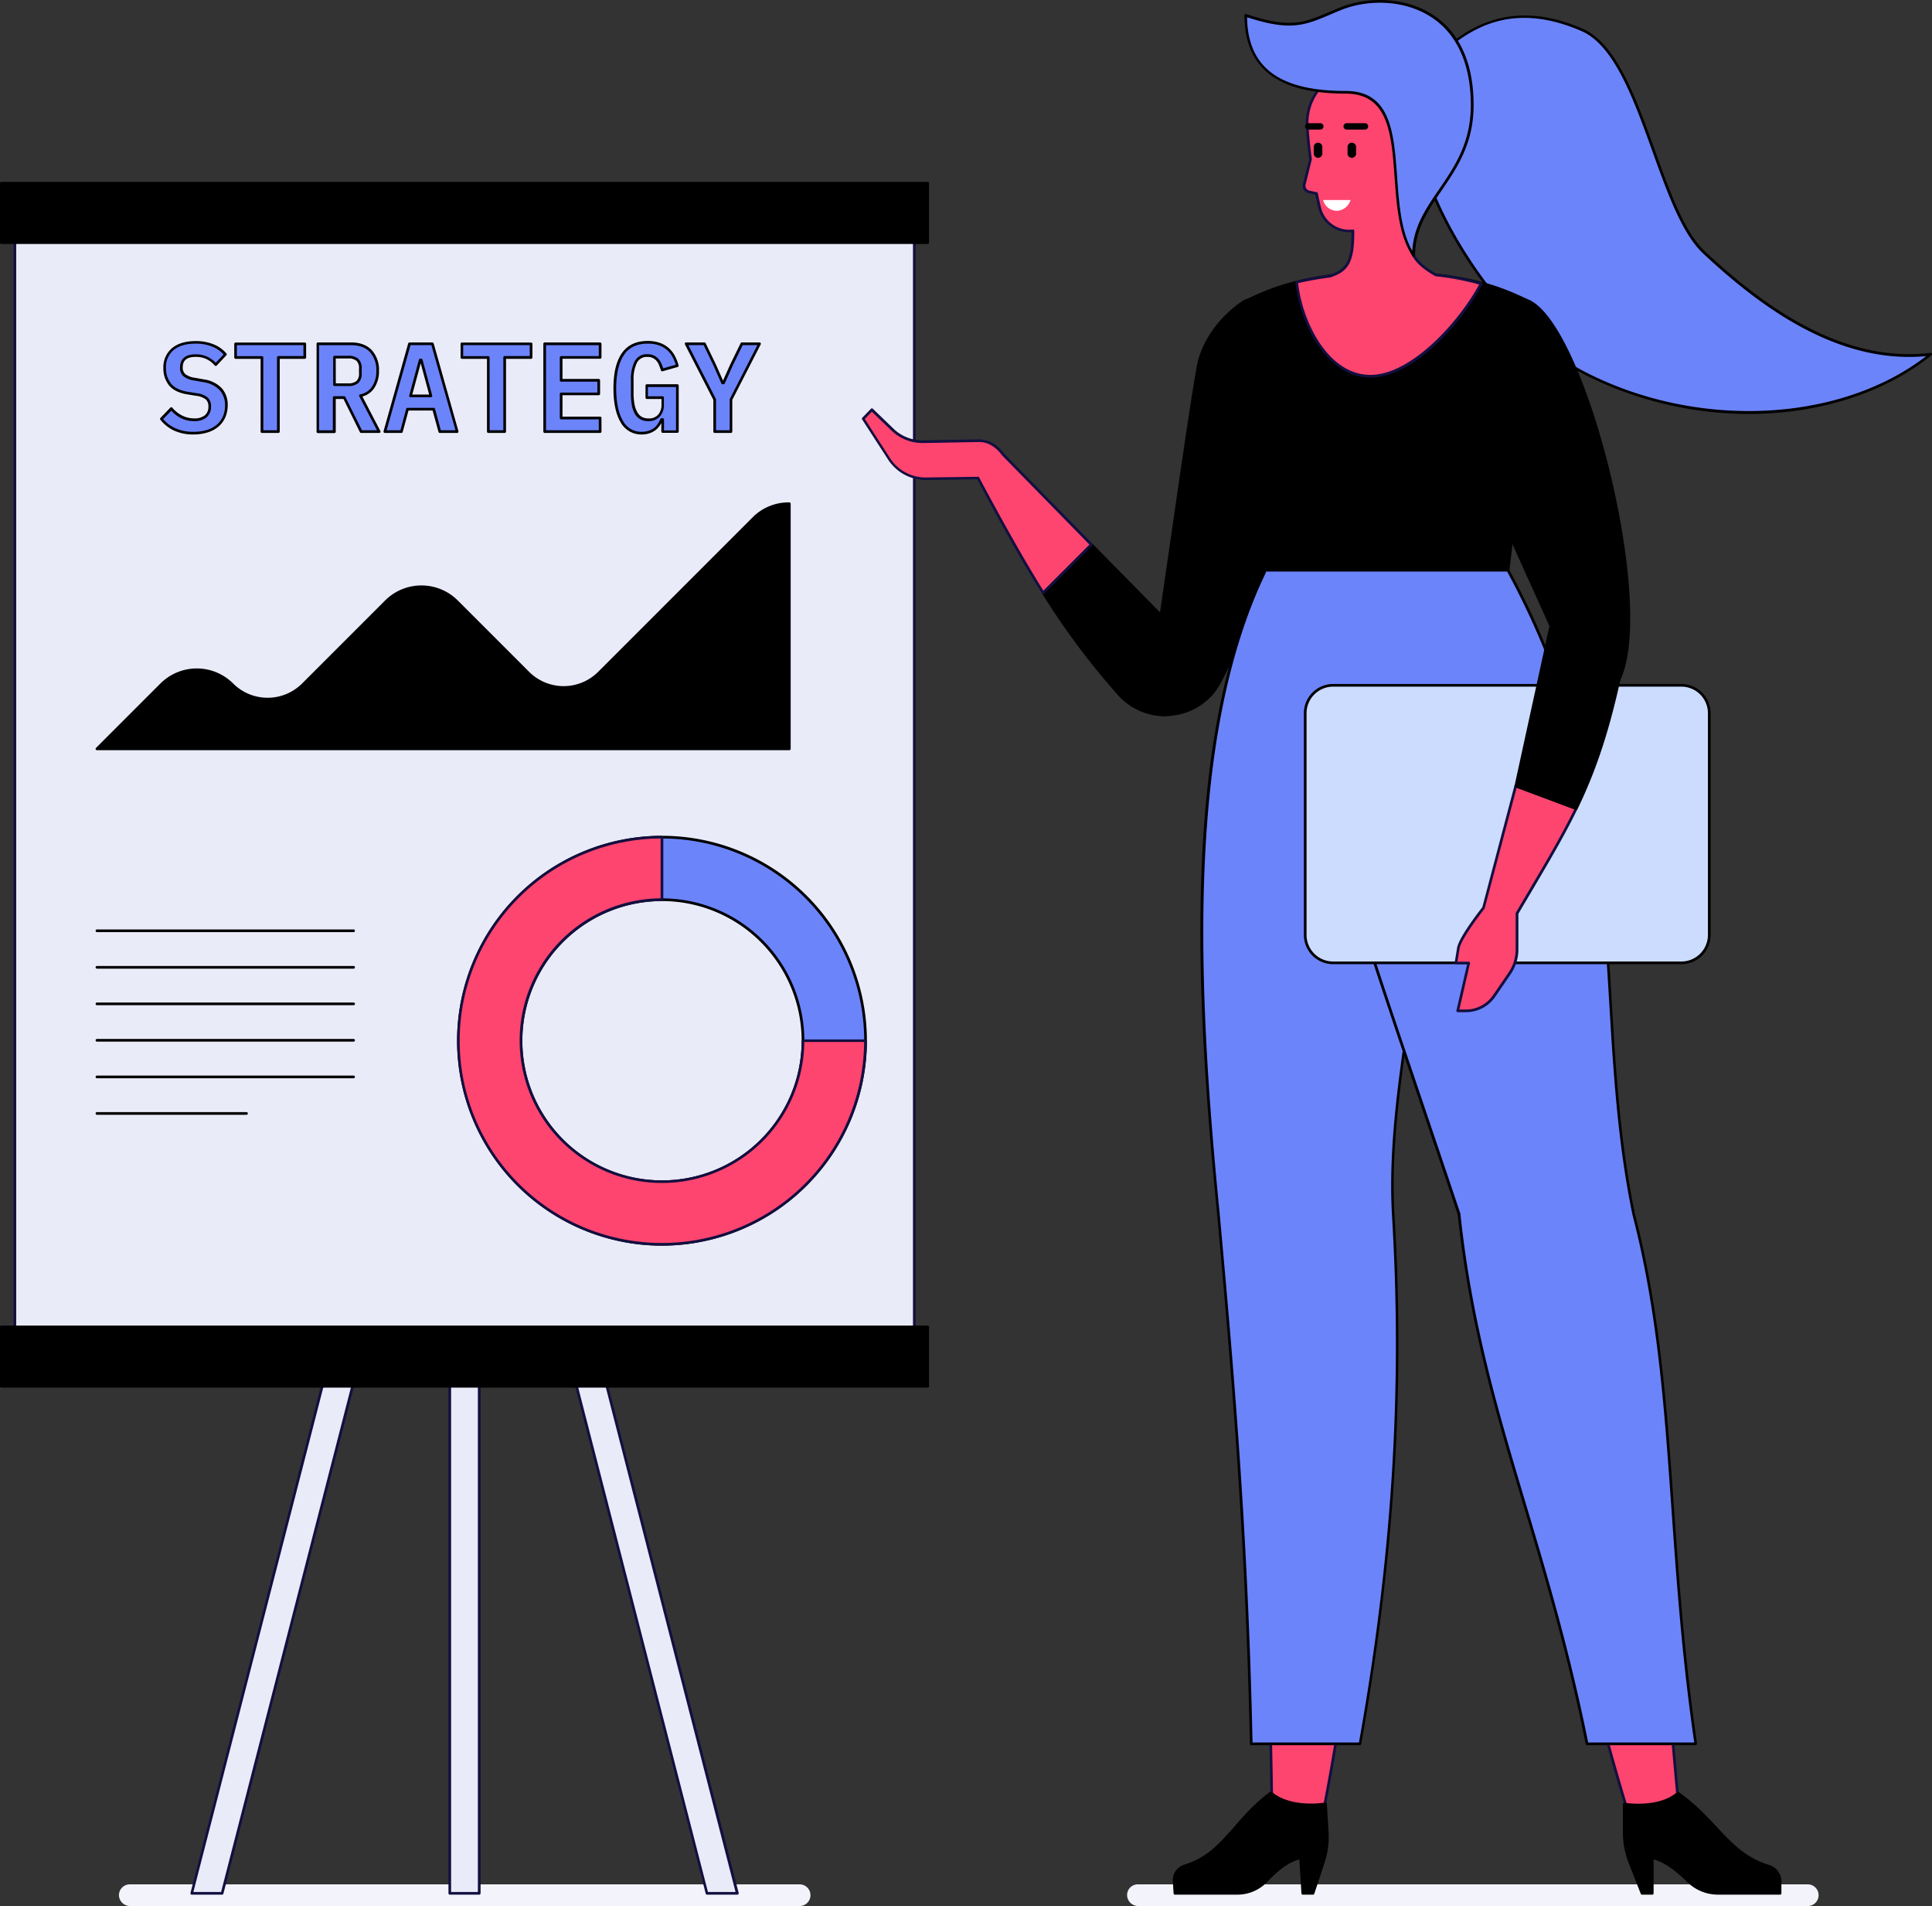
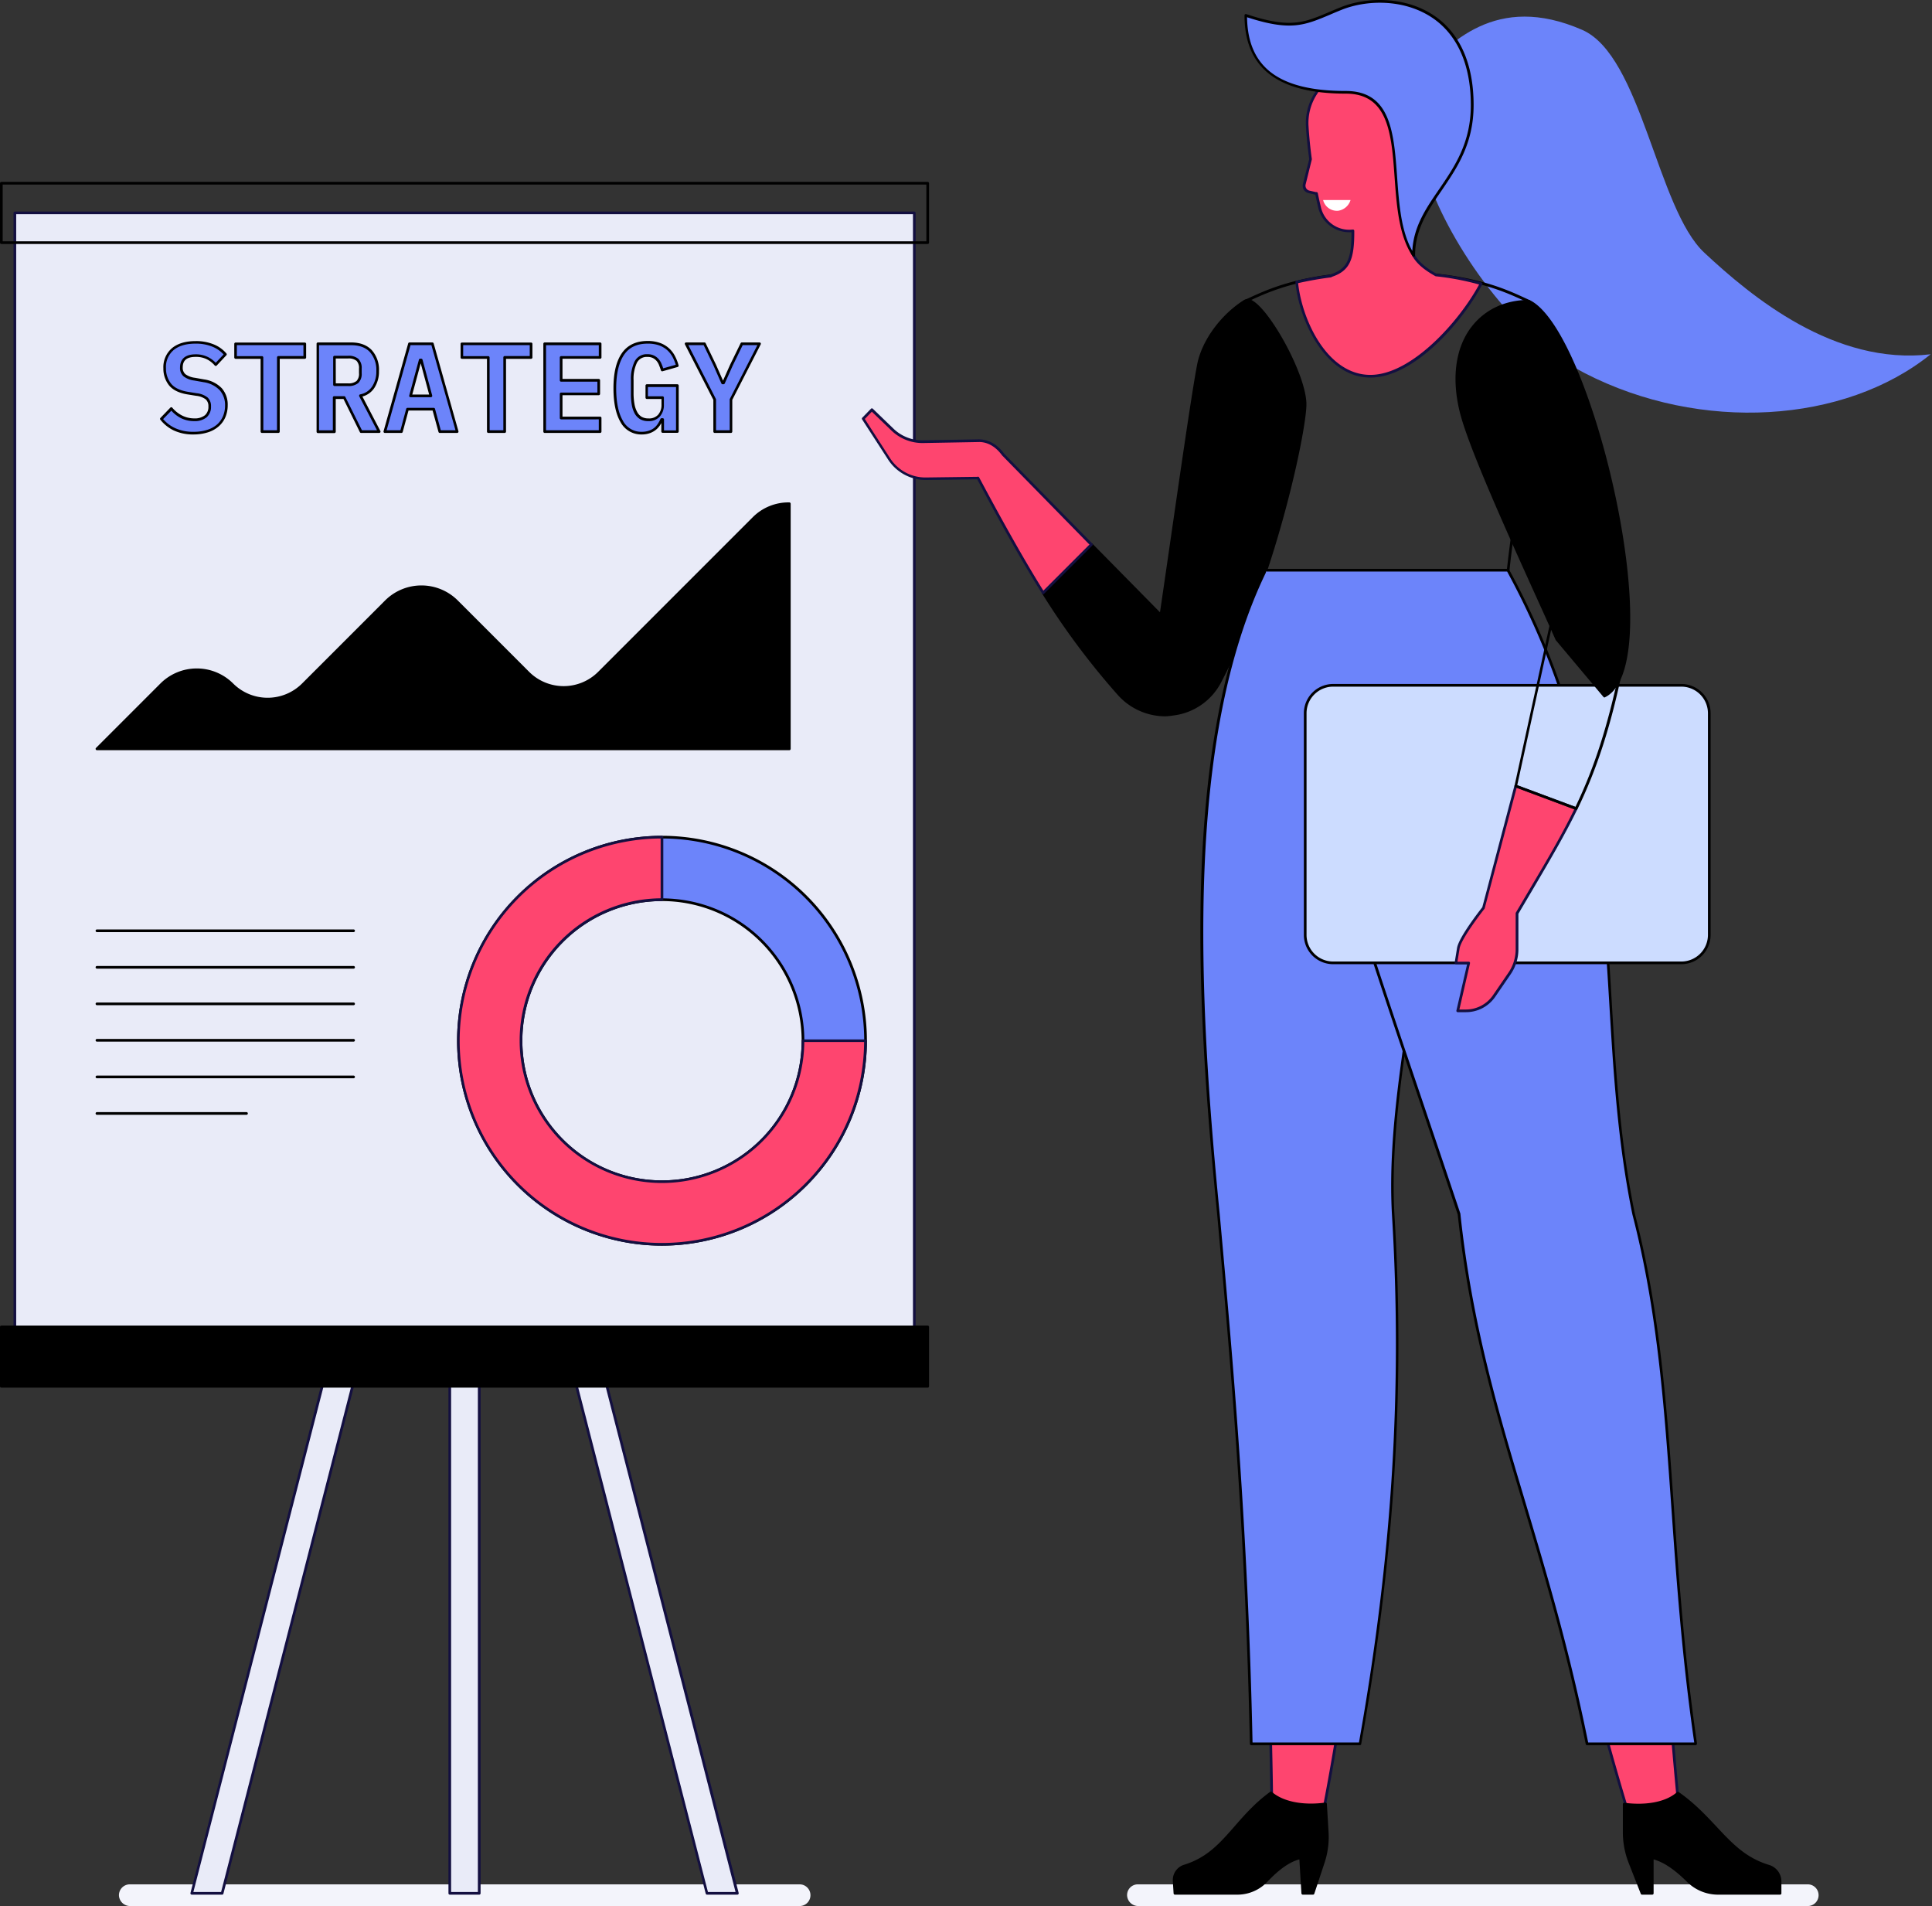
<svg xmlns="http://www.w3.org/2000/svg" viewBox="0 0 721.61 711.81">
  <rect x="0" y="0" width="721.61" height="711.81" fill="#333333" stroke="none" />
  <defs>
    <style>.cls-1{fill:#f3f4fb;}.cls-2{fill:#e9ebf8;}.cls-3{fill:#130f40;}.cls-4{fill:#6c84fa;}.cls-5{fill:#fe456f;}.cls-6{fill:#ccdcff;}.cls-7{fill:#fff;}</style>
  </defs>
  <g id="Слой_2" data-name="Слой 2">
    <g id="Layer_1" data-name="Layer 1">
      <path class="cls-1" d="M48.45,703.71a4.05,4.05,0,0,0-4,4.45,4.17,4.17,0,0,0,4.21,3.65h250a4.05,4.05,0,1,0,0-8.1Z" />
      <path class="cls-2" d="M71.62,707.06H83l51.58-200.43H123.2Zm96.41,0h11V506.63H168Zm55.81-200.43H212.49l51.58,200.43h11.35Z" />
      <path class="cls-3" d="M275.42,707.56H264.07a.49.49,0,0,1-.48-.38L212,506.75a.5.5,0,0,1,.08-.43.53.53,0,0,1,.4-.19h11.34a.5.5,0,0,1,.49.37L275.9,706.93a.51.51,0,0,1-.48.63Zm-11-1h10.31L223.45,507.13H213.13Zm-85.45,1H168a.5.5,0,0,1-.5-.5V506.63a.5.5,0,0,1,.5-.5h11a.5.5,0,0,1,.5.5V707.06A.5.5,0,0,1,179,707.56Zm-10.48-1h10V507.13h-10Zm-85.56,1H71.62a.51.51,0,0,1-.48-.63L122.72,506.5a.49.49,0,0,1,.48-.37h11.35a.49.49,0,0,1,.39.19.48.48,0,0,1,.09.43L83.45,707.18A.49.49,0,0,1,83,707.56Zm-10.7-1H82.58L133.9,507.13H123.59Z" />
      <rect class="cls-2" x="5.55" y="79.52" width="335.93" height="427.1" />
      <path class="cls-3" d="M341.49,507.13H5.55a.51.51,0,0,1-.5-.5V79.52a.5.5,0,0,1,.5-.5H341.49a.5.5,0,0,1,.5.5V506.63A.51.51,0,0,1,341.49,507.13Zm-335.44-1H341V80H6.05Z" />
      <path class="cls-4" d="M76.14,142.23l-3.43-.61a8,8,0,0,1-3.85-1.47,3.62,3.62,0,0,1-1.13-2.89q0-4.45,5.35-4.45a9.63,9.63,0,0,1,4.33.92,9.81,9.81,0,0,1,3.14,2.46l3.62-3.85a11.59,11.59,0,0,0-4.49-3.3A16.58,16.58,0,0,0,73,127.83q-5.4,0-8.46,2.51a8.79,8.79,0,0,0-3,7.2,9.52,9.52,0,0,0,1.92,5.94q1.93,2.51,6.49,3.3l3.47.57a7.43,7.43,0,0,1,3.81,1.44,3.85,3.85,0,0,1,1.12,3,4.57,4.57,0,0,1-1.5,3.69,6.49,6.49,0,0,1-4.32,1.28,10.64,10.64,0,0,1-4.58-1,12.22,12.22,0,0,1-4-3.13l-3.71,3.85a13.54,13.54,0,0,0,4.86,3.82,16.46,16.46,0,0,0,7.21,1.45,16.48,16.48,0,0,0,5.24-.76,10.68,10.68,0,0,0,3.83-2.13,9.21,9.21,0,0,0,2.35-3.28,10.8,10.8,0,0,0,.8-4.2,8.75,8.75,0,0,0-2.07-6A10.8,10.8,0,0,0,76.14,142.23ZM88,133.47h9.87v27.71H104V133.47h9.86v-5.08H88Zm51.42,11.15a10.61,10.61,0,0,0,1.66-6.08,10.45,10.45,0,0,0-2.53-7.42c-1.69-1.82-4.14-2.73-7.33-2.73H118.74v32.79h6.16V148.45h3.71l6.24,12.73h6.77l-7-13.43A7.34,7.34,0,0,0,139.39,144.62Zm-4.82-5.21a4.28,4.28,0,0,1-1.08,3.24,5.16,5.16,0,0,1-3.57,1h-5V133.37h5a5.11,5.11,0,0,1,3.57,1,4.25,4.25,0,0,1,1.08,3.23Zm18.42-11-9.21,32.79H150l2.25-8.36H162l2.3,8.36h6.53l-9.25-32.79Zm.32,19.45,3.62-13.39h.38l3.61,13.39Zm19.22-14.37h9.86v27.71h6.11V133.47h9.86v-5.08H172.53Zm30.91,27.71h20.71v-5.07H209.59v-9h14V142h-14v-8.55h14.56v-5.08H203.44Zm34.05-25.92a4.58,4.58,0,0,1,4.37-2.45,4.63,4.63,0,0,1,3.73,1.62,6.11,6.11,0,0,1,1,1.71c.26.66.51,1.34.73,2l5.63-1.59a16.57,16.57,0,0,0-1.38-3.5,9.58,9.58,0,0,0-5.4-4.59,13.13,13.13,0,0,0-4.3-.65q-6.25,0-9.26,4.42t-3,12.77q0,7.95,2.56,12.33a8.72,8.72,0,0,0,10.28,4,7.07,7.07,0,0,0,2.09-1.12,6.77,6.77,0,0,0,1.51-1.65,13.22,13.22,0,0,0,1-1.92h.38v4.55H253V144H241.53v4.46h6v2.68a5.91,5.91,0,0,1-1.37,4,5,5,0,0,1-4,1.58,5.31,5.31,0,0,1-2.82-.69,5.07,5.07,0,0,1-1.83-2,9.56,9.56,0,0,1-1-3,23.37,23.37,0,0,1-.3-3.89v-5.27A14.18,14.18,0,0,1,237.49,135.26Zm39.6-6.87-3.85,7.9-3,6.71h-.33l-3-6.71-3.8-7.9h-6.86l10.66,20.81v12h6.11v-12l10.66-20.81Z" />
      <path d="M239.75,162.25a8.74,8.74,0,0,1-8-4.65c-1.74-3-2.62-7.22-2.62-12.58,0-5.65,1-10,3.09-13.06s5.34-4.63,9.67-4.63a13.57,13.57,0,0,1,4.46.68,10,10,0,0,1,5.68,4.83,17.22,17.22,0,0,1,1.42,3.59.5.5,0,0,1-.34.62l-5.64,1.6a.51.51,0,0,1-.61-.33c-.21-.68-.46-1.34-.72-2a5.55,5.55,0,0,0-.94-1.57,4.54,4.54,0,0,0-1.38-1.06,4.45,4.45,0,0,0-2-.39,4.07,4.07,0,0,0-3.93,2.18,13.86,13.86,0,0,0-1.25,6.45v5.27A23.3,23.3,0,0,0,237,151a9.47,9.47,0,0,0,1,2.88,4.71,4.71,0,0,0,1.65,1.77,5,5,0,0,0,2.56.61,4.5,4.5,0,0,0,3.62-1.4,5.51,5.51,0,0,0,1.24-3.69V149h-5.47a.5.5,0,0,1-.5-.5V144a.5.5,0,0,1,.5-.5H253a.5.5,0,0,1,.5.5v17.14a.5.5,0,0,1-.5.5H247.5a.5.5,0,0,1-.5-.5V158c-.16.28-.32.55-.49.81a7.56,7.56,0,0,1-1.62,1.77,7.67,7.67,0,0,1-2.23,1.2A8.75,8.75,0,0,1,239.75,162.25Zm2.16-33.92c-4,0-6.92,1.37-8.84,4.2s-2.92,7.05-2.92,12.49c0,5.18.83,9.25,2.49,12.08a7.69,7.69,0,0,0,7.11,4.15,7.81,7.81,0,0,0,2.58-.4,6.56,6.56,0,0,0,1.94-1,6.32,6.32,0,0,0,1.4-1.52,12.25,12.25,0,0,0,1-1.85.49.49,0,0,1,.46-.3h.38a.5.5,0,0,1,.5.5v4.05h4.49V144.54H242V148h5.47a.5.5,0,0,1,.5.5v2.68a6.41,6.41,0,0,1-1.49,4.34,5.48,5.48,0,0,1-4.37,1.75,5.91,5.91,0,0,1-3.08-.76,5.69,5.69,0,0,1-2-2.14,10.23,10.23,0,0,1-1.06-3.19,23.18,23.18,0,0,1-.31-4v-5.27a14.81,14.81,0,0,1,1.37-6.92,5.05,5.05,0,0,1,4.81-2.71,5.42,5.42,0,0,1,2.43.5A5.5,5.5,0,0,1,246,134.1a6.4,6.4,0,0,1,1.12,1.86c.21.52.41,1,.59,1.59l4.69-1.33a16,16,0,0,0-1.2-2.91,9.53,9.53,0,0,0-2.1-2.64,9.43,9.43,0,0,0-3-1.72A12.63,12.63,0,0,0,241.91,128.33ZM72.33,162.25a17,17,0,0,1-7.43-1.5,14.19,14.19,0,0,1-5-4,.49.49,0,0,1,0-.65l3.71-3.85a.49.49,0,0,1,.74,0,11.75,11.75,0,0,0,3.8,3,10.12,10.12,0,0,0,4.37,1,6.06,6.06,0,0,0,4-1.16,4.07,4.07,0,0,0,1.32-3.31,3.35,3.35,0,0,0-1-2.64,7.07,7.07,0,0,0-3.55-1.32l-3.47-.56c-3.16-.55-5.44-1.73-6.8-3.5a10,10,0,0,1-2-6.24A9.33,9.33,0,0,1,64.26,130c2.12-1.74,5.07-2.62,8.78-2.62a17.22,17.22,0,0,1,6.84,1.25A12.13,12.13,0,0,1,84.56,132a.49.49,0,0,1,0,.66l-3.61,3.84a.47.47,0,0,1-.38.16.52.52,0,0,1-.37-.17,9.4,9.4,0,0,0-3-2.35,9.12,9.12,0,0,0-4.1-.86c-3.31,0-4.85,1.25-4.85,3.95a3.13,3.13,0,0,0,1,2.51,7.54,7.54,0,0,0,3.6,1.35l3.43.61A11.35,11.35,0,0,1,82.85,145a9.25,9.25,0,0,1,2.2,6.34,11.37,11.37,0,0,1-.84,4.39,9.58,9.58,0,0,1-2.48,3.46,11.11,11.11,0,0,1-4,2.24A17.5,17.5,0,0,1,72.33,162.25Zm-11.4-5.74a13.17,13.17,0,0,0,4.41,3.34,15.92,15.92,0,0,0,7,1.4,16.34,16.34,0,0,0,5.08-.73,10.35,10.35,0,0,0,3.66-2,8.7,8.7,0,0,0,2.22-3.11,10.33,10.33,0,0,0,.76-4,8.3,8.3,0,0,0-2-5.68,10.35,10.35,0,0,0-6-3l-3.43-.61a8.28,8.28,0,0,1-4.09-1.59,4.13,4.13,0,0,1-1.3-3.26c0-2.26,1-4.95,5.85-4.95a10.16,10.16,0,0,1,4.55,1,10.29,10.29,0,0,1,2.93,2.17l2.94-3.12a11.34,11.34,0,0,0-4-2.83A16.22,16.22,0,0,0,73,128.33c-3.47,0-6.21.81-8.14,2.4A8.23,8.23,0,0,0,62,137.54a9,9,0,0,0,1.82,5.63c1.2,1.57,3.28,2.61,6.17,3.12l3.47.56a7.92,7.92,0,0,1,4.06,1.57,4.32,4.32,0,0,1,1.29,3.38,5.08,5.08,0,0,1-1.67,4.07,7,7,0,0,1-4.65,1.4,11.14,11.14,0,0,1-4.79-1.06A12.4,12.4,0,0,1,64,153.37Zm212.12,5.17h-6.11a.5.5,0,0,1-.5-.5V149.32l-10.61-20.7a.53.53,0,0,1,0-.49.51.51,0,0,1,.43-.24h6.86a.49.49,0,0,1,.45.29l3.8,7.89,2.68,6.07,2.71-6.06,3.86-7.91a.5.5,0,0,1,.45-.28h6.62a.5.5,0,0,1,.43.24.5.5,0,0,1,0,.49l-10.61,20.7v11.86A.5.5,0,0,1,273.05,161.68Zm-5.61-1h5.11V149.2a.54.54,0,0,1,.05-.22l10.29-20.09H277.4l-3.71,7.61-3,6.71a.5.5,0,0,1-.46.29h-.33a.49.49,0,0,1-.46-.3l-2.95-6.71-3.67-7.6H257.1L267.39,149a.54.54,0,0,1,.05.22Zm-43.29,1H203.44a.5.5,0,0,1-.5-.5V128.39a.5.5,0,0,1,.5-.5h20.71a.5.5,0,0,1,.5.5v5.08a.5.5,0,0,1-.5.5H210.09v7.55h13.54a.5.5,0,0,1,.5.5v5.07a.5.5,0,0,1-.5.5H210.09v8h14.06a.5.5,0,0,1,.5.5v5.07A.5.5,0,0,1,224.15,161.68Zm-20.21-1h19.71v-4.07H209.59a.5.5,0,0,1-.5-.5v-9a.5.5,0,0,1,.5-.5h13.54v-4.07H209.59a.5.5,0,0,1-.5-.5v-8.55a.5.5,0,0,1,.5-.5h14.06v-4.08H203.94Zm-15.44,1h-6.11a.5.5,0,0,1-.5-.5V134h-9.36a.5.5,0,0,1-.5-.5v-5.08a.5.5,0,0,1,.5-.5h25.83a.5.5,0,0,1,.5.5v5.08a.5.5,0,0,1-.5.5H189v27.21A.5.5,0,0,1,188.5,161.68Zm-5.61-1H188V133.47a.5.5,0,0,1,.5-.5h9.36v-4.08H173V133h9.36a.5.5,0,0,1,.5.5Zm-12.1,1h-6.53a.5.5,0,0,1-.48-.37l-2.2-8h-9l-2.16,8a.5.5,0,0,1-.48.37h-6.2a.49.49,0,0,1-.4-.2.5.5,0,0,1-.08-.43l9.2-32.79a.5.5,0,0,1,.49-.37h8.55a.5.5,0,0,1,.48.37l9.25,32.79a.5.5,0,0,1-.08.43A.49.49,0,0,1,170.79,161.68Zm-6.15-1h5.49l-9-31.79h-7.8l-8.92,31.79h5.16l2.15-8a.5.5,0,0,1,.48-.37H162a.5.5,0,0,1,.48.37Zm-23,1h-6.77a.51.51,0,0,1-.45-.28L128.3,149h-2.9v12.23a.5.5,0,0,1-.5.5h-6.16a.5.5,0,0,1-.5-.5V128.39a.51.51,0,0,1,.5-.5h12.45c3.32,0,5.91,1,7.69,2.89a10.94,10.94,0,0,1,2.67,7.76,11.17,11.17,0,0,1-1.75,6.36,7.72,7.72,0,0,1-4.44,3.18l6.7,12.87a.5.5,0,0,1,0,.49A.51.51,0,0,1,141.62,161.68Zm-6.45-1h5.62L134.18,148a.48.48,0,0,1,0-.45.47.47,0,0,1,.35-.27,6.81,6.81,0,0,0,4.45-2.92,10.15,10.15,0,0,0,1.58-5.8,10,10,0,0,0-2.4-7.08c-1.58-1.7-3.93-2.57-7-2.57h-12v31.79h5.16V148.45a.5.5,0,0,1,.5-.5h3.71a.51.51,0,0,1,.45.28Zm-31.22,1H97.84a.5.5,0,0,1-.5-.5V134H88a.51.51,0,0,1-.5-.5v-5.08a.51.51,0,0,1,.5-.5h25.84a.5.5,0,0,1,.5.5v5.08a.5.5,0,0,1-.5.5h-9.36v27.21A.5.5,0,0,1,104,161.68Zm-5.61-1h5.11V133.47a.5.5,0,0,1,.5-.5h9.36v-4.08H88.47V133h9.37a.5.5,0,0,1,.5.5Zm62.58-12.34h-7.61a.51.51,0,0,1-.48-.63l3.62-13.39a.51.51,0,0,1,.48-.37h.38a.51.51,0,0,1,.48.37l3.62,13.39a.51.51,0,0,1-.49.63Zm-6.95-1h6.3l-3.15-11.66Zm-24.05-3.18h-5a.5.5,0,0,1-.5-.5V133.37a.5.5,0,0,1,.5-.5h5a5.54,5.54,0,0,1,3.91,1.15,4.74,4.74,0,0,1,1.24,3.6v1.79a4.71,4.71,0,0,1-1.24,3.6A5.54,5.54,0,0,1,129.92,144.16Zm-4.52-1h4.52a4.68,4.68,0,0,0,3.23-.88,3.82,3.82,0,0,0,.92-2.87v-1.79a3.83,3.83,0,0,0-.92-2.87,4.73,4.73,0,0,0-3.23-.88H125.4Z" />
      <path class="cls-4" d="M247.25,312.63a76,76,0,1,0,76,76A76,76,0,0,0,247.25,312.63Zm0,128.69a52.66,52.66,0,1,1,52.67-52.66A52.66,52.66,0,0,1,247.25,441.32Z" />
      <path d="M247.25,465.19a76.53,76.53,0,1,1,76.54-76.53A76.62,76.62,0,0,1,247.25,465.19Zm0-152.06a75.53,75.53,0,1,0,75.54,75.53A75.61,75.61,0,0,0,247.25,313.13Zm0,128.69a53.16,53.16,0,1,1,53.17-53.16A53.22,53.22,0,0,1,247.25,441.82Zm0-105.32a52.16,52.16,0,1,0,52.17,52.16A52.22,52.22,0,0,0,247.25,336.5Z" />
      <path class="cls-5" d="M247.25,441.32a52.66,52.66,0,1,1,0-105.32V312.63a76,76,0,1,0,76,76H299.92A52.66,52.66,0,0,1,247.25,441.32Z" />
      <path class="cls-3" d="M247.25,465.19a76.53,76.53,0,0,1,0-153.06.5.5,0,0,1,.5.5V336a.5.5,0,0,1-.5.5,52.16,52.16,0,1,0,52.17,52.16.5.5,0,0,1,.5-.5h23.37a.5.5,0,0,1,.5.5A76.62,76.62,0,0,1,247.25,465.19Zm-.5-152.06a75.53,75.53,0,1,0,76,76H300.41a53.16,53.16,0,1,1-53.66-53.66Z" />
      <path d="M281.44,193.59l-57.67,57.67a18.72,18.72,0,0,1-26.46,0l-26.66-26.67a18.72,18.72,0,0,0-26.46,0l-31,31a18.69,18.69,0,0,1-26.45,0,18.72,18.72,0,0,0-26.46,0L36.21,279.66H294.83V188.11A18.61,18.61,0,0,0,281.44,193.59Z" />
      <path d="M294.83,280.16H36.21a.5.5,0,0,1-.46-.31.49.49,0,0,1,.11-.54l24.06-24.06a19.22,19.22,0,0,1,27.16,0,18.22,18.22,0,0,0,25.75,0l31-31a19.22,19.22,0,0,1,27.16,0l26.66,26.66a18.23,18.23,0,0,0,25.75,0l57.67-57.67a18.87,18.87,0,0,1,13.75-5.62.51.51,0,0,1,.5.5v91.55A.5.5,0,0,1,294.83,280.16Zm-257.41-1H294.33V188.61a18.1,18.1,0,0,0-12.54,5.33l-57.67,57.67a19.22,19.22,0,0,1-27.16,0L170.29,225a18.23,18.23,0,0,0-25.75,0l-31,31a19.23,19.23,0,0,1-27.17,0,18.22,18.22,0,0,0-25.75,0Z" />
-       <rect x="0.5" y="68.42" width="346.04" height="22.19" />
      <path d="M346.54,91.12H.5a.5.5,0,0,1-.5-.5V68.43a.5.5,0,0,1,.5-.5h346a.5.5,0,0,1,.5.5V90.62A.51.51,0,0,1,346.54,91.12ZM1,90.12H346V68.93H1Z" />
      <rect x="0.5" y="495.53" width="346.04" height="22.19" />
      <path d="M346.54,518.22H.5a.5.5,0,0,1-.5-.5V495.53a.5.5,0,0,1,.5-.5h346a.5.5,0,0,1,.5.5v22.19A.5.5,0,0,1,346.54,518.22ZM1,517.22H346V496H1Z" />
      <path d="M132.07,348.1H36.21a.51.51,0,0,1-.5-.5.5.5,0,0,1,.5-.5h95.86a.5.5,0,0,1,.5.5A.51.51,0,0,1,132.07,348.1Z" />
      <path d="M132.07,361.74H36.21a.5.5,0,0,1-.5-.5.51.51,0,0,1,.5-.5h95.86a.51.51,0,0,1,.5.5A.5.5,0,0,1,132.07,361.74Z" />
      <path d="M132.07,375.39H36.21a.51.51,0,0,1-.5-.5.5.5,0,0,1,.5-.5h95.86a.5.5,0,0,1,.5.5A.51.51,0,0,1,132.07,375.39Z" />
      <path d="M132.07,389H36.21a.5.5,0,0,1-.5-.5.51.51,0,0,1,.5-.5h95.86a.51.51,0,0,1,.5.5A.5.5,0,0,1,132.07,389Z" />
      <path d="M132.07,402.68H36.21a.51.51,0,0,1-.5-.5.5.5,0,0,1,.5-.5h95.86a.5.5,0,0,1,.5.5A.51.51,0,0,1,132.07,402.68Z" />
      <path d="M92.07,416.32H36.21a.5.5,0,0,1-.5-.5.51.51,0,0,1,.5-.5H92.07a.51.51,0,0,1,.5.5A.5.5,0,0,1,92.07,416.32Z" />
      <path class="cls-4" d="M721.11,132.3c-35.92,4.31-67-21.56-84.53-37.92-17.73-16.5-23.44-73.6-45.66-83.24-32.17-14-49.72,4.9-61.83,17.91,0,0,1.13,27.84,3.85,36.63,6.79,21.87,30.34,59,59.08,73.73C635.28,161.58,688.93,158.22,721.11,132.3Z" />
-       <path d="M653.34,154.6a136.51,136.51,0,0,1-61.55-14.74c-29.49-15.11-52.83-53.11-59.32-74-2.72-8.76-3.83-35.62-3.88-36.76a.54.54,0,0,1,.14-.36c11.91-12.8,29.9-32.13,62.39-18,12.59,5.46,19.91,25.78,27,45.43C623.8,71.9,629.17,86.8,636.92,94c19.57,18.2,49.59,41.93,84.13,37.78a.5.5,0,0,1,.52.3.48.48,0,0,1-.15.58c-15.7,12.66-37.25,20.36-60.67,21.71Q657.06,154.6,653.34,154.6ZM529.6,29.24c.11,2.57,1.27,28.06,3.82,36.29C539.86,86.29,563,124,592.24,139c41.83,21.43,95,18.85,127.2-6-34.24,3.22-63.81-20.19-83.2-38.23-7.93-7.38-13.34-22.4-19.07-38.3-7-19.45-14.25-39.56-26.45-44.86C559-2.17,542,15.91,529.6,29.24Z" />
      <path d="M465,112.5c-8.48,5.28-15.54,14.68-17.32,23.63-2.63,13.15-9.56,63-14.09,93.62l-26-26.36-18,18a283.08,283.08,0,0,0,28.21,37.8,23.21,23.21,0,0,0,37.87-4.5c19.23-36.56,31.51-91.22,31.78-103.29S470.37,109.17,465,112.5Z" />
      <path d="M435.27,267.51a23.82,23.82,0,0,1-17.79-8,279.47,279.47,0,0,1-28.26-37.87.49.49,0,0,1,.07-.62l18-18a.51.51,0,0,1,.35-.15.58.58,0,0,1,.36.15l25.26,25.64c1.18-8,2.52-17.27,3.9-26.8,4-27.64,8.13-56.22,10-65.85,1.77-8.9,8.82-18.53,17.54-24a3,3,0,0,1,3.17.29c6.94,4,20.32,28.36,20.08,39-.25,11.19-11.95,65.7-31.84,103.51a23.29,23.29,0,0,1-18,12.41A25.46,25.46,0,0,1,435.27,267.51Zm-45-46a278.59,278.59,0,0,0,28,37.4A22.81,22.81,0,0,0,438,266.34a22.26,22.26,0,0,0,17.23-11.87C475.1,216.79,486.75,162.52,487,151.4c.23-10.46-12.8-34.3-19.57-38.16-.92-.52-1.64-.63-2.15-.31-8.5,5.29-15.37,14.65-17.09,23.29-1.92,9.6-6.23,39.46-10,65.8-1.44,9.93-2.83,19.56-4,27.8a.5.5,0,0,1-.85.28l-25.61-26Z" />
      <path class="cls-5" d="M407.64,203.39l-33-33.66c-3.23-4.45-6.94-5.2-9.1-5.16l-20.63.37a16.32,16.32,0,0,1-11.62-4.56L325.65,153l-3.23,3.36L332,171.29A16.32,16.32,0,0,0,346,178.77l19.31-.25c7.55,14.14,16.37,30.17,24.38,42.88Z" />
      <path class="cls-3" d="M389.64,221.89h-.06a.49.49,0,0,1-.36-.23C380.6,208,371.28,190.84,365,179l-19,.25a16.73,16.73,0,0,1-14.34-7.71L322,156.63a.5.5,0,0,1,.05-.62l3.24-3.35a.52.52,0,0,1,.35-.16.45.45,0,0,1,.36.14l7.65,7.38a15.55,15.55,0,0,0,11.26,4.42l20.63-.37c2,0,6.06.61,9.52,5.37L408,203a.5.5,0,0,1,0,.71l-18,18A.5.5,0,0,1,389.64,221.89ZM365.26,178a.49.49,0,0,1,.44.26c6.23,11.66,15.46,28.66,24,42.32l17.21-17.21L374.3,170.08c-3.24-4.45-6.85-5.06-8.74-5l-20.64.37a16.73,16.73,0,0,1-12-4.7l-7.29-7-2.62,2.71,9.4,14.6a15.71,15.71,0,0,0,13.49,7.25l19.31-.25Z" />
-       <path d="M571,112.5c-8.43-3.86-21.14-10.41-51.67-10.77-.45,0-.88,0-1.33,0h-1.33c-30.52.38-43.23,6.93-51.66,10.79-6.42,52.05,16,101.17,6.75,147.87h92.48C555,213.67,577.43,164.55,571,112.5Z" />
      <path d="M564.25,260.87H471.77a.51.51,0,0,1-.49-.6c4.78-24,1.15-48.44-2.68-74.26-3.53-23.77-7.19-48.36-4.08-73.57a.49.49,0,0,1,.29-.39l1.22-.56c8.55-3.95,21.46-9.91,50.65-10.28h2.68c29.18.35,42.1,6.31,50.64,10.26l1.22.56a.48.48,0,0,1,.28.39c3.11,25.21-.54,49.8-4.07,73.57-3.84,25.82-7.46,50.21-2.68,74.26a.53.53,0,0,1-.11.42A.52.52,0,0,1,564.25,260.87Zm-91.87-1h91.27c-4.63-24-1-48.31,2.79-74,3.51-23.62,7.14-48,4.11-73l-1-.44c-8.47-3.91-21.26-9.83-50.24-10.17-.4,0-.76,0-1.13,0h-1.53c-29,.36-41.76,6.27-50.23,10.19l-1,.44c-3,25,.6,49.4,4.11,73C473.41,211.56,477,235.84,472.38,259.87Z" />
      <path class="cls-1" d="M425,703.71a4,4,0,0,0-4,4.45,4.17,4.17,0,0,0,4.2,3.65h250a4,4,0,1,0,0-8.1Z" />
      <path class="cls-5" d="M622.38,619.23q1.83,25.93,4.54,54.52c-7,5.15-13.81,7.85-19.78,0-5-16.62-10.08-35.19-14.94-54.52Z" />
      <path class="cls-3" d="M615.65,679.18c-3,0-6.07-1.4-8.91-5.13a.6.6,0,0,1-.08-.16c-4.84-16-9.87-34.37-14.94-54.54a.51.51,0,0,1,.09-.43.51.51,0,0,1,.4-.19h30.17a.5.5,0,0,1,.5.46c1.28,18.14,2.81,36.48,4.54,54.51a.49.49,0,0,1-.2.45C623.57,676.84,619.59,679.18,615.65,679.18Zm-8.06-5.66c5.89,7.66,12.51,4.58,18.81,0-1.71-17.8-3.21-35.9-4.49-53.79H592.85C597.85,639.6,602.81,657.7,607.59,673.52Z" />
      <path class="cls-5" d="M473.65,619.23q1,25.93,1.38,54.52c7.57,5.15,14.67,7.85,19.79,0,3.22-16.62,6.25-35.19,9-54.52Z" />
      <path class="cls-3" d="M486.87,679.17c-4.17,0-8.6-2.61-12.12-5a.49.49,0,0,1-.21-.4c-.24-18-.71-36.38-1.4-54.51a.55.55,0,0,1,.14-.37.51.51,0,0,1,.36-.15h30.18a.52.52,0,0,1,.38.17.52.52,0,0,1,.11.4c-2.87,20.16-5.9,38.51-9,54.55a.51.51,0,0,1-.07.17c-1.85,2.83-4,4.46-6.59,5A8.8,8.8,0,0,1,486.87,679.17Zm-11.34-5.69c5.63,3.8,9.63,5.2,12.93,4.54,2.28-.46,4.21-1.92,5.89-4.46,3.06-15.84,6-33.95,8.89-53.83H474.16C474.84,637.61,475.3,655.69,475.53,673.48Z" />
      <path class="cls-4" d="M538.34,213H472.73c-32.09,65.54-25,166.32-17.62,240.49,5.28,58.93,10.58,120.06,12.23,197.79H508c11.08-61.94,16.76-125.7,12.39-197.79C517,392.39,544.25,326.23,538.34,213Z" />
      <path d="M508,651.73H467.34a.51.51,0,0,1-.5-.49c-1.7-80.24-7.29-142.67-12.23-197.76-3.68-37.28-7.27-81.11-6-123.54,1.52-49.48,9.25-87.82,23.64-117.21a.5.5,0,0,1,.45-.28h65.6a.5.5,0,0,1,.5.47c3.41,65.22-4,113.89-10.57,156.83-4.73,31-8.82,57.79-7.41,83.66,4,65.54,0,128.42-12.4,197.9A.5.5,0,0,1,508,651.73Zm-40.13-1h39.71c12.36-69.24,16.27-131.93,12.31-197.26-1.41-26,2.68-52.81,7.42-83.87,6.53-42.79,13.93-91.27,10.59-156.15H473c-30.14,61.88-25.73,156-17.43,239.94C460.54,508.38,466.12,570.69,467.83,650.73Z" />
      <path class="cls-4" d="M491.76,288.89c15,53.7,31.2,98.81,53.19,164.55,7.64,72.09,31.36,116.22,47.81,197.79h40.62c-11.29-77.73-7.15-135.93-23.19-197.79-16.26-79.12,1.87-150.75-47-240.49H472.73Z" />
      <path d="M633.38,651.73H592.76a.5.5,0,0,1-.49-.41c-7.07-35.07-15.37-62.82-23.4-89.66-10.31-34.47-20-67-24.41-108.11-4.89-14.64-9.46-28.12-13.87-41.17C515.15,366.78,503,330.76,491.28,289a.5.5,0,1,1,1-.27c11.68,41.72,23.87,77.72,39.3,123.31,4.41,13.06,9,26.56,13.89,41.22a.36.36,0,0,1,0,.11c4.35,41,14.07,73.55,24.38,108,8,26.76,16.27,54.42,23.34,89.36H632.8c-4.61-31.94-6.6-60.2-8.53-87.54-2.66-37.75-5.17-73.4-14.56-109.63-5.55-27-7.13-53.52-8.66-79.21-3-50.09-6.08-101.88-38.13-160.9H472.73a.5.5,0,0,1,0-1h90.49a.51.51,0,0,1,.44.26C595.94,272,599.05,324,602,374.29c1.54,25.65,3.12,52.18,8.64,79,9.41,36.29,11.93,72,14.59,109.78,1.93,27.48,3.94,55.9,8.6,88a.48.48,0,0,1-.12.4A.49.49,0,0,1,633.38,651.73Z" />
      <rect class="cls-6" x="487.5" y="255.93" width="150.93" height="103.64" rx="10.42" />
      <path d="M628,360.08H497.92A10.94,10.94,0,0,1,487,349.15V266.36a10.94,10.94,0,0,1,10.92-10.93H628a10.94,10.94,0,0,1,10.92,10.93v82.79A10.94,10.94,0,0,1,628,360.08ZM497.92,256.43a9.93,9.93,0,0,0-9.92,9.93v82.79a9.94,9.94,0,0,0,9.92,9.93H628a9.94,9.94,0,0,0,9.92-9.93V266.36a9.93,9.93,0,0,0-9.92-9.93Z" />
      <path d="M545.75,153.88c-6.5-26.1,7.4-41.38,25.26-41.38,23.56,11,52.4,135.73,28.28,147.47l-17.82-21.25C572.49,218.39,549.85,170.37,545.75,153.88Z" />
      <path d="M599.29,260.47a.53.53,0,0,1-.38-.18l-17.83-21.24a.75.75,0,0,1-.07-.12c-1.88-4.25-4.31-9.62-7.13-15.84-10.7-23.64-25.36-56-28.62-69.09-3.21-12.9-1.62-24.3,4.47-32.09,5-6.39,12.55-9.9,21.28-9.9a.52.52,0,0,1,.21,0c17.44,8.14,37.34,77.06,37.67,117.64.14,17.05-3.1,27.67-9.38,30.72A.43.43,0,0,1,599.29,260.47Zm-17.4-22,17.53,20.88c5.68-3.1,8.6-13.33,8.47-29.64-.33-40.24-19.85-108.47-37-116.69-8.37,0-15.61,3.4-20.38,9.51-5.9,7.55-7.42,18.64-4.29,31.24,3.24,13,17.87,45.32,28.56,68.92C577.6,228.87,580,234.22,581.89,238.46Z" />
      <path class="cls-5" d="M588.7,302l-22.58-8.41L554.06,339s-8.74,11-9.39,15.06l-.9,5.49h4.79l-4.1,17.91h3.06A12.73,12.73,0,0,0,558,372l5.78-8.42a16,16,0,0,0,2.81-9.07V341.08C575.74,325.53,582.83,314.06,588.7,302Z" />
      <path class="cls-3" d="M547.52,378h-3.06a.51.51,0,0,1-.49-.61l4-17.3h-4.16a.5.5,0,0,1-.49-.58l.89-5.49c.65-4,8.57-14.11,9.43-15.21l12-45.39a.52.52,0,0,1,.26-.32.51.51,0,0,1,.4,0l22.58,8.41a.49.49,0,0,1,.27.69C584.38,312,578.91,321.26,572,333c-1.55,2.63-3.18,5.37-4.87,8.25v13.26a16.45,16.45,0,0,1-2.9,9.35l-5.77,8.42A13.24,13.24,0,0,1,547.52,378Zm-2.43-1h2.43a12.24,12.24,0,0,0,10.09-5.31l5.78-8.43a15.44,15.44,0,0,0,2.72-8.78V341.08a.59.59,0,0,1,.07-.26l4.94-8.37c6.8-11.48,12.19-20.6,16.89-30.23l-21.54-8-11.93,45a.76.76,0,0,1-.09.18c-.09.11-8.66,11-9.29,14.83l-.8,4.91h4.2a.48.48,0,0,1,.39.18.51.51,0,0,1,.1.43Z" />
-       <path d="M605.47,250.13,580,229.93l-13.89,63.61L588.7,302C595.48,288,600.63,273.13,605.47,250.13Z" />
      <path d="M588.7,302.45a.47.47,0,0,1-.17,0L566,294a.5.5,0,0,1-.31-.58l13.89-63.61a.48.48,0,0,1,.32-.36.47.47,0,0,1,.47.08l25.46,20.2a.49.49,0,0,1,.18.49c-4.49,21.36-9.52,36.89-16.81,51.94A.5.5,0,0,1,588.7,302.45Zm-22-9.23,21.74,8.1c7.11-14.77,12-30.06,16.46-51l-24.58-19.51Z" />
      <path d="M660.61,696.84c-14.93-4.52-19.52-17.23-33.88-27.27-4.29,4-12,5.24-20.09,4.18V684.2a31.11,31.11,0,0,0,2.15,11.37l4.51,11.49h3.81V693.74c4.51,1.06,8.89,4.31,13.22,8.58a16,16,0,0,0,11.08,4.74h23.45v-4.52A6,6,0,0,0,660.61,696.84Z" />
      <path d="M664.86,707.56H641.5A16.47,16.47,0,0,1,630,702.67c-4.65-4.58-8.61-7.23-12.37-8.28v12.67a.5.5,0,0,1-.5.5H613.3a.5.5,0,0,1-.46-.32l-4.51-11.48a31.52,31.52,0,0,1-2.19-11.56V673.75a.52.52,0,0,1,.17-.38.56.56,0,0,1,.4-.12c8.4,1.1,15.75-.42,19.68-4a.51.51,0,0,1,.63,0c5.86,4.1,10,8.56,14.07,12.87,5.86,6.27,10.92,11.69,19.67,14.34a6.42,6.42,0,0,1,4.6,6.17v4.52A.5.5,0,0,1,664.86,707.56Zm-47.75-14.32h.11c4.14,1,8.42,3.74,13.46,8.71a15.4,15.4,0,0,0,10.73,4.6h23v-4a5.43,5.43,0,0,0-3.89-5.22c-9-2.72-14.4-8.49-20.11-14.6a87.58,87.58,0,0,0-13.59-12.51c-4.16,3.61-11.26,5.09-19.63,4.11v9.88a30.39,30.39,0,0,0,2.12,11.19l4.38,11.17h3V693.74a.49.49,0,0,1,.19-.39A.51.51,0,0,1,617.11,693.24Z" />
      <path d="M495.67,684.2l0-.7-.59-9.75c-8.06,1.06-15.81-.22-20.34-4.18-13.75,10-17.58,22.75-32.23,27.27a5.55,5.55,0,0,0-3.91,5.7l.28,4.52h23.45a15,15,0,0,0,10.79-4.74c4.07-4.27,8.26-7.52,12.7-8.58l.81,13.32h3.81l3.81-11.49A30.19,30.19,0,0,0,495.67,684.2Z" />
      <path d="M490.4,707.56h-3.81a.51.51,0,0,1-.5-.47l-.77-12.71c-3.7,1-7.5,3.69-11.88,8.28a15.42,15.42,0,0,1-11.15,4.9H438.84a.5.5,0,0,1-.5-.47l-.28-4.52a6,6,0,0,1,4.26-6.2c8.58-2.65,13.31-8.06,18.79-14.32,3.77-4.32,7.67-8.78,13.29-12.88a.5.5,0,0,1,.63,0c4.15,3.63,11.61,5.15,20,4a.57.57,0,0,1,.38.11.5.5,0,0,1,.18.36l.63,10.45a30.62,30.62,0,0,1-1.49,11.56l-3.81,11.49A.51.51,0,0,1,490.4,707.56Zm-3.34-1h3l3.7-11.14a29.88,29.88,0,0,0,1.44-11.19l-.61-9.92c-8.32,1-15.52-.49-19.89-4.1-5.37,4-9.15,8.3-12.82,12.49-5.35,6.12-10.4,11.89-19.25,14.62a5,5,0,0,0-3.55,5.19l.25,4H462.2A14.5,14.5,0,0,0,472.72,702c4.75-5,8.86-7.75,12.95-8.71a.47.47,0,0,1,.41.08.49.49,0,0,1,.2.37Z" />
      <path class="cls-5" d="M536.36,102.72c-10.63-6-11.06-10.9-10.09-25.32A13.52,13.52,0,0,0,529.13,73c4.69-11.63,14.58-42.48-9.17-48.9-5.26-1.42-12.67.58-19,3.1a20.23,20.23,0,0,0-12.69,20.1c.25,4,.67,8.09,1.23,12.17l-2.31,9.34a2.39,2.39,0,0,0,1.8,2.91l2.75.62,0-.11c.36,1.73.74,3.47,1.15,5.2a11.42,11.42,0,0,0,11.49,8.86l1-.08C505.38,97,503.59,101,496.9,103l.11,0c-4.77.63-9,1.43-12.69,2.28,1.32,13.75,10.93,35.18,27.53,35.18,16.3,0,34.29-21.21,41.34-34.56A99.41,99.41,0,0,0,536.36,102.72Z" />
      <path class="cls-3" d="M511.85,141c-16.79,0-26.65-21.26-28-35.63a.51.51,0,0,1,.39-.54c4.05-.93,8.1-1.66,12.38-2.23a.51.51,0,0,1,.16-.09c6.22-1.92,8.07-5.49,8-15.79l-.43,0a11.87,11.87,0,0,1-12-9.24c-.34-1.44-.68-3-1.06-4.79l-2.44-.55A2.84,2.84,0,0,1,487,70.9a2.89,2.89,0,0,1-.35-2.22L489,59.43c-.57-4.16-1-8.23-1.22-12.11a20.68,20.68,0,0,1,13-20.6c8.31-3.29,14.82-4.33,19.33-3.11,6.15,1.66,10.54,5.07,13.07,10.14,5.92,11.91.31,29.82-3.56,39.43a14.38,14.38,0,0,1-2.84,4.44c-.92,13.67-.66,18.76,9.76,24.62a99.32,99.32,0,0,1,16.81,3.25.49.49,0,0,1,.3.71C546,120.66,528,141,511.85,141Zm-27-35.29c1.5,14,11,34.29,27,34.29,15.36,0,33.13-19.94,40.61-33.75a99.2,99.2,0,0,0-16.15-3.06.6.6,0,0,1-.19-.06c-10.74-6-11.33-11.23-10.35-25.79a.5.5,0,0,1,.14-.31,13.24,13.24,0,0,0,2.76-4.25c3.07-7.62,9.56-26.62,3.59-38.61-2.39-4.81-6.57-8-12.43-9.63-4.24-1.14-10.71-.08-18.71,3.08a19.7,19.7,0,0,0-12.37,19.61c.24,3.88.65,8,1.22,12.13a.41.41,0,0,1,0,.19l-2.31,9.34a1.89,1.89,0,0,0,.23,1.45,1.84,1.84,0,0,0,1.2.85l2.41.55a.28.28,0,0,1,.13,0,.49.49,0,0,1,.57.39c.42,2,.78,3.65,1.15,5.19a10.84,10.84,0,0,0,11,8.47l.94-.07a.49.49,0,0,1,.38.12.52.52,0,0,1,.16.37c.09,11-1.87,15-8.39,17.18a.51.51,0,0,1-.32.19C492.85,104.13,488.85,104.84,484.86,105.74Z" />
      <path class="cls-4" d="M549.85,39.22c0-39.12-32.62-42.64-49-36-12.52,5-16.73,8.86-35.57,2.56,0,22.29,15.9,28.73,37.36,28.73,27.09,0,12.49,41.66,25.32,60.92C528,74.34,549.85,66.09,549.85,39.22Z" />
      <path d="M528,95.89a.48.48,0,0,1-.41-.23c-5.13-7.69-5.93-18.78-6.71-29.51-1.15-16-2.25-31.18-18.2-31.18-25.47,0-37.85-9.56-37.85-29.23a.48.48,0,0,1,.2-.4.49.49,0,0,1,.45-.07c16.33,5.45,21.51,3.25,30.91-.75,1.34-.57,2.77-1.18,4.32-1.8,9.45-3.81,23.91-4.32,34.93,3.11,9.66,6.52,14.76,18.07,14.76,33.39,0,14.41-6.12,23.36-12,32-5.07,7.41-9.86,14.42-9.86,24.15a.5.5,0,0,1-.35.48ZM465.78,6.44c.28,18.78,12,27.53,36.85,27.53,16.88,0,18,15.6,19.2,32.11.72,10,1.46,20.21,5.67,27.62.51-9.16,5.12-15.91,10-23,5.83-8.53,11.86-17.35,11.86-31.45,0-15-5-26.23-14.32-32.56-10.71-7.23-24.79-6.73-34-3-1.54.62-3,1.23-4.29,1.8C487.23,9.48,482,11.73,465.78,6.44Z" />
      <path class="cls-7" d="M494.19,74.71a5.33,5.33,0,0,0,5.59,4,5.7,5.7,0,0,0,4.65-4Z" />
-       <path d="M504.91,53.3a1.59,1.59,0,0,0-1.6,1.6v2.44a1.6,1.6,0,1,0,3.2,0V54.9A1.6,1.6,0,0,0,504.91,53.3Zm-12.61,0a1.59,1.59,0,0,0-1.6,1.6v2.44a1.6,1.6,0,1,0,3.2,0V54.9A1.6,1.6,0,0,0,492.3,53.3ZM509.87,46H503a1.2,1.2,0,0,0,0,2.4h6.83a1.2,1.2,0,0,0,0-2.4Zm-16.73,0h-4.5a1.2,1.2,0,1,0,0,2.4h4.5a1.2,1.2,0,0,0,0-2.4Z" />
    </g>
  </g>
</svg>